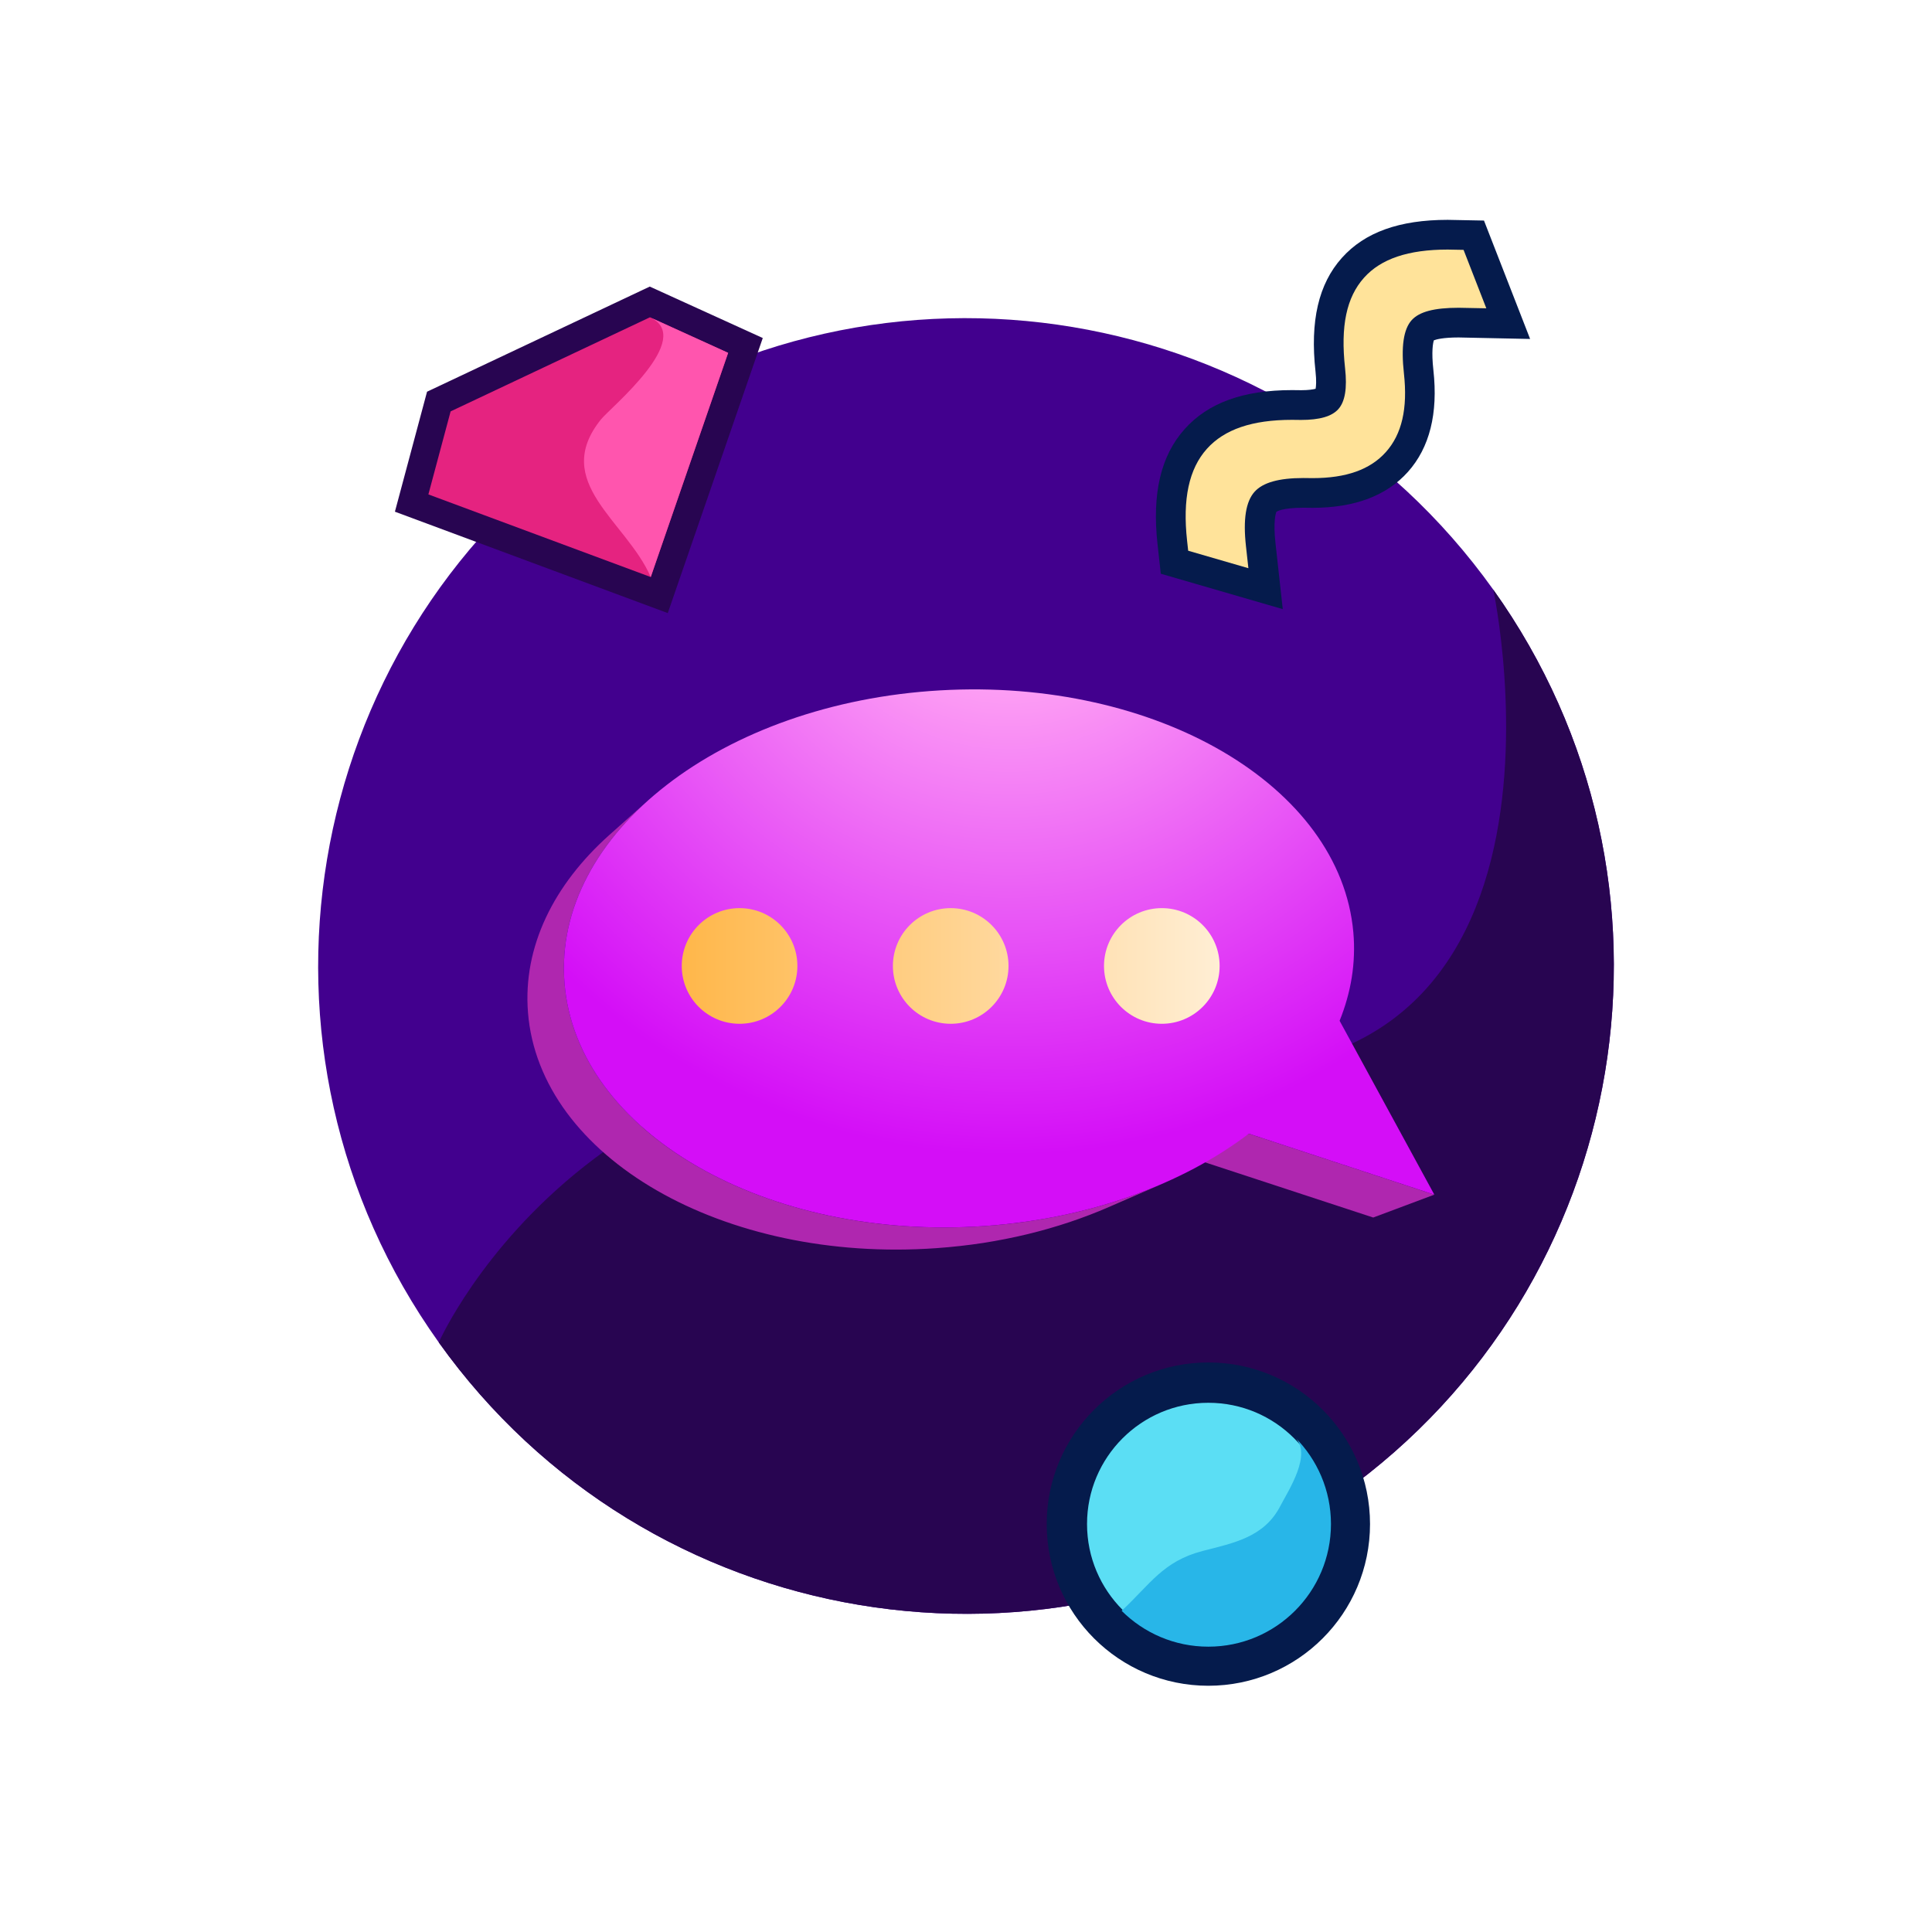
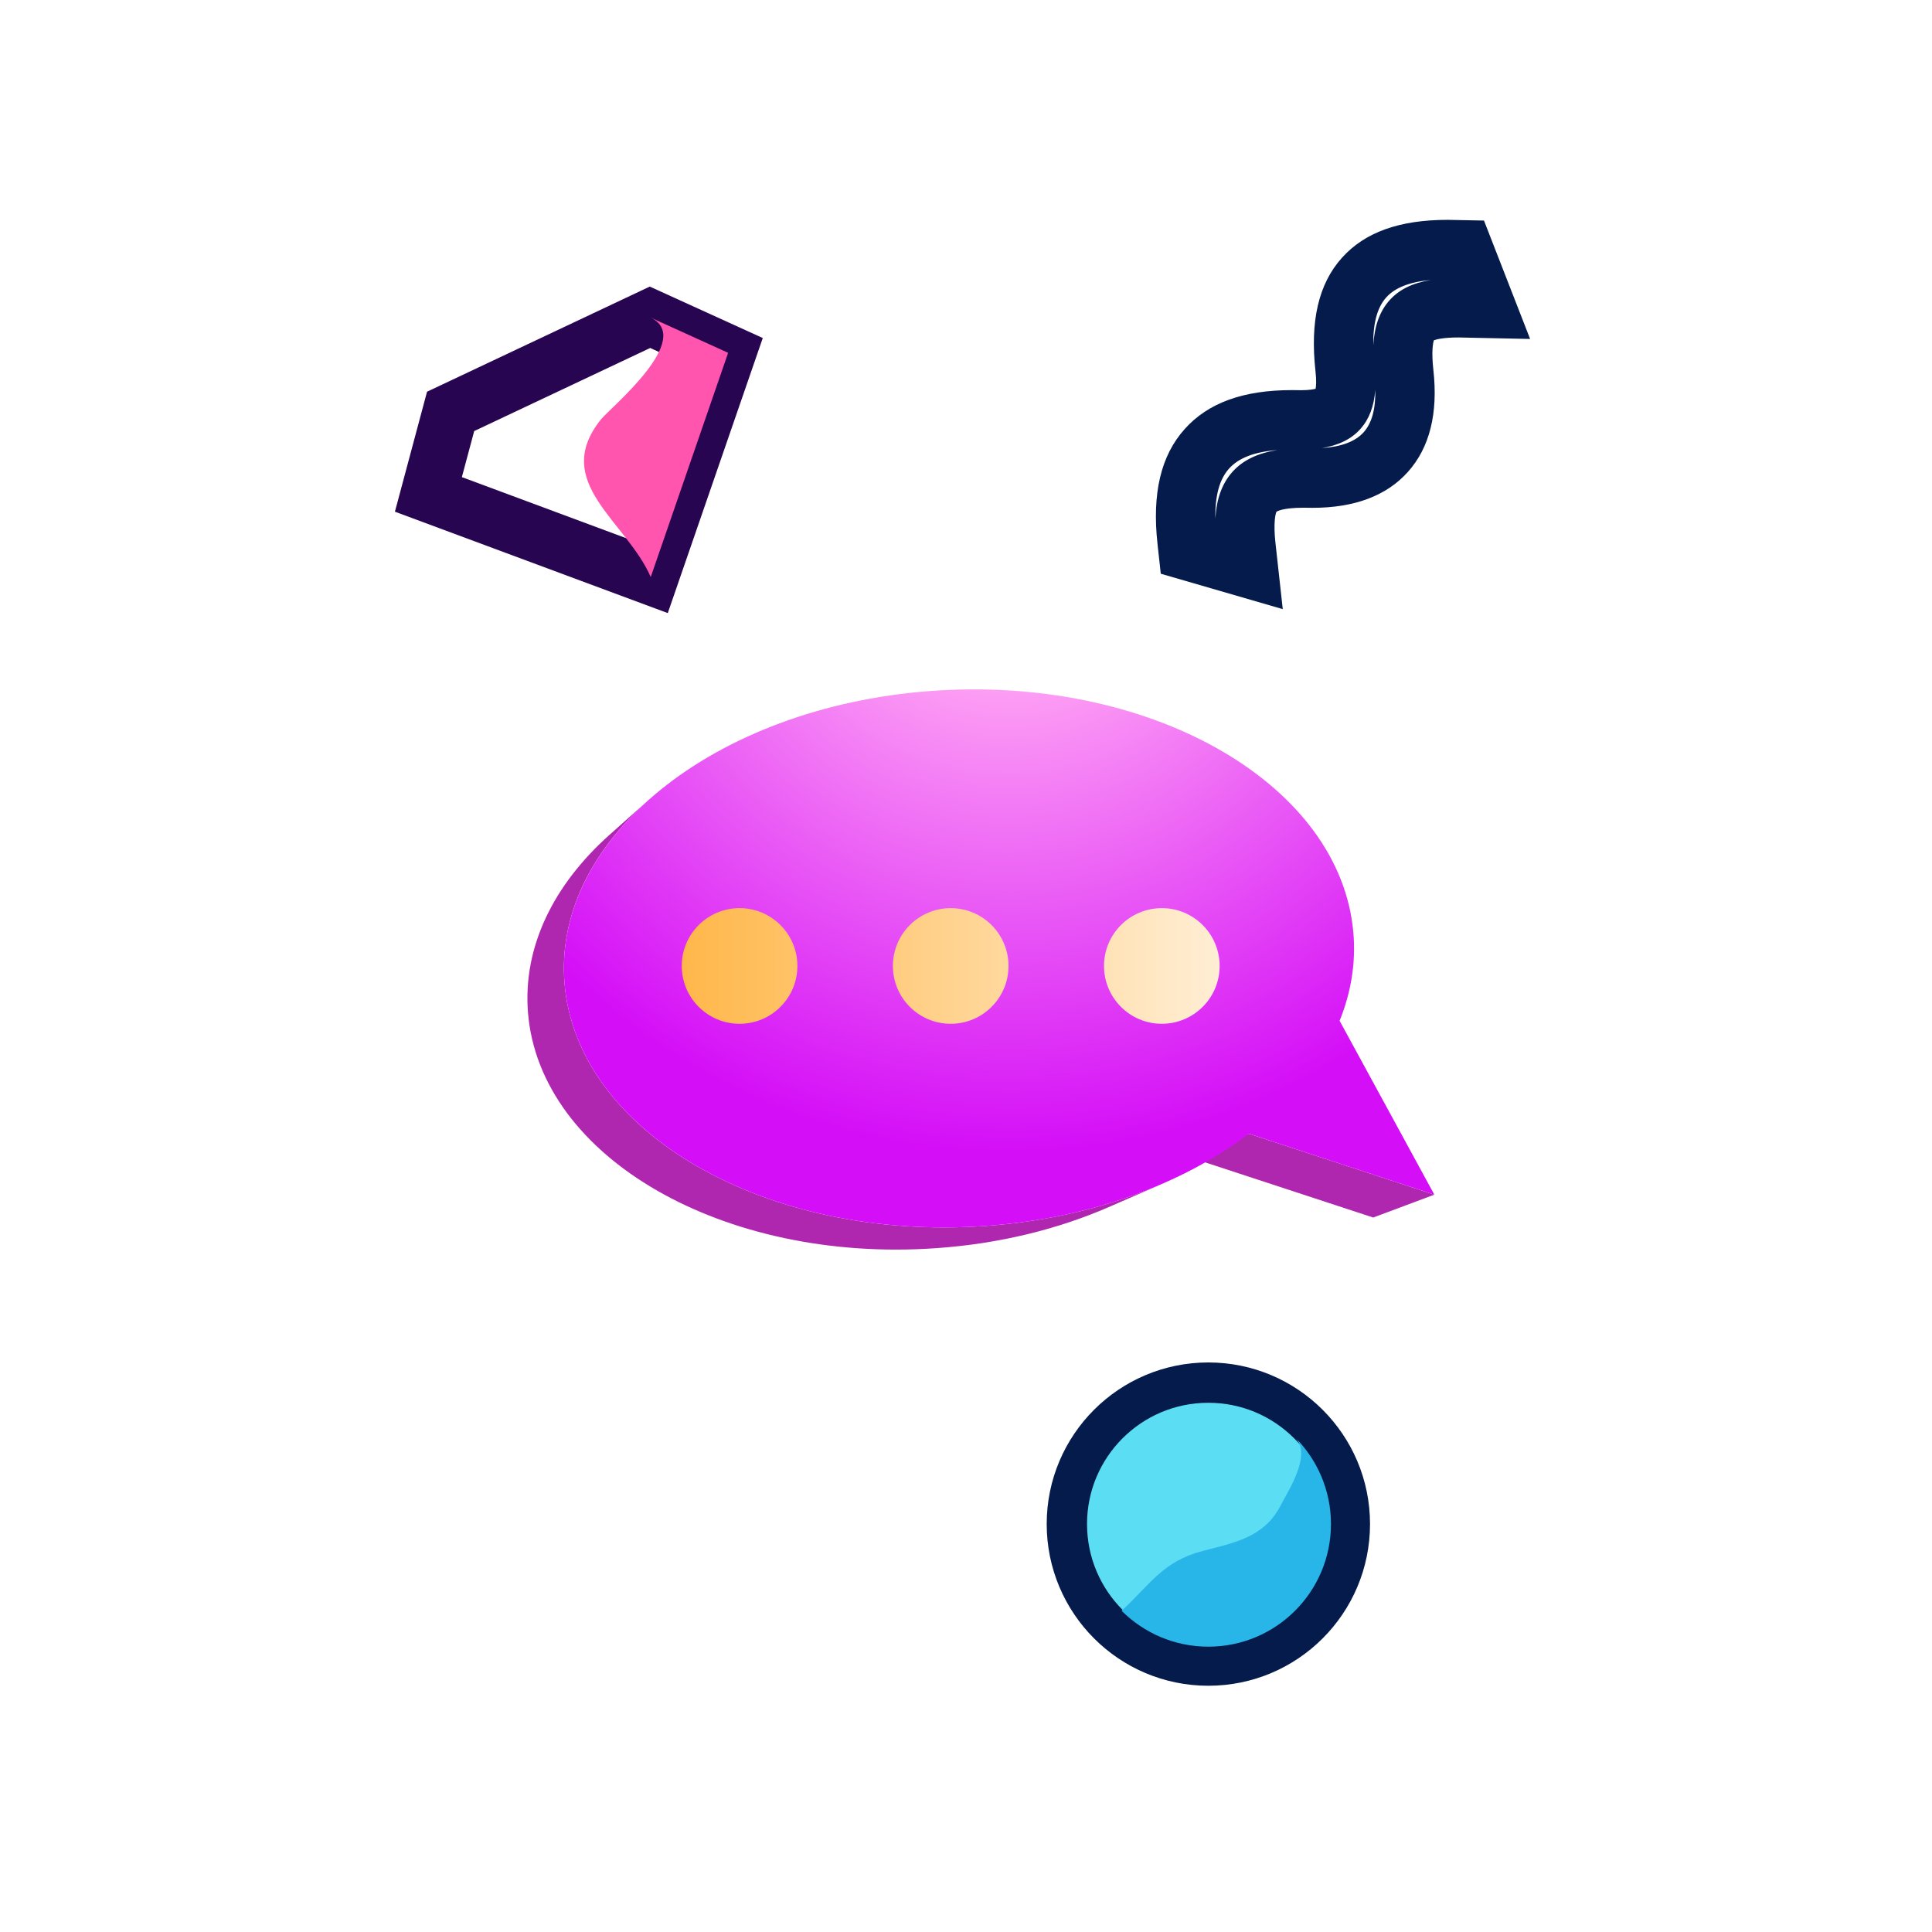
<svg xmlns="http://www.w3.org/2000/svg" xml:space="preserve" viewBox="-64.5 727.5 130 130" height="130px" width="130px" y="0px" x="0px" version="1.1">
  <g id="Back">
    <g id="Back_1_">
-       <path d="M-34.976,817.827c-13.986-19.593-9.445-46.814,10.147-60.801c19.594-13.991,46.814-9.446,60.805,10.145    c13.985,19.591,9.444,46.815-10.146,60.804C6.237,841.963-20.985,837.421-34.976,817.827z" fill="#42008E" />
-       <path d="M35.977,767.171c13.985,19.591,9.444,46.815-10.146,60.804c-19.594,13.988-46.816,9.446-60.806-10.147    c0,0,11.143-25.326,45.143-18.993S35.977,767.171,35.977,767.171z" fill="#280551" />
-     </g>
+       </g>
    <g>
      <polygon points="32.012,807.886 27.9,809.425 15.769,805.444 19.531,803.784" fill="#AF27AF" />
      <path d="M13.724,807.147l-3.602,1.568c-0.852,0.371-1.739,0.712-2.655,1.018s-1.861,0.577-2.833,0.813    c-0.973,0.235-1.972,0.431-2.995,0.592c-1.022,0.156-2.068,0.272-3.133,0.348c-3.575,0.254-7.028,0-10.212-0.674    c-3.189-0.677-6.106-1.775-8.601-3.212s-4.566-3.214-6.062-5.239c-1.494-2.027-2.414-4.306-2.605-6.744    c-0.087-1.104-0.021-2.197,0.183-3.262c0.207-1.065,0.552-2.109,1.025-3.115c0.473-1.007,1.073-1.979,1.789-2.909    c0.715-0.928,1.542-1.811,2.474-2.643l2.612-2.331c-0.959,0.854-1.81,1.765-2.545,2.718c-0.736,0.959-1.353,1.96-1.84,2.995    c-0.485,1.038-0.841,2.109-1.052,3.206c-0.212,1.099-0.279,2.222-0.189,3.36c0.2,2.512,1.146,4.858,2.687,6.947    c1.541,2.087,3.672,3.919,6.243,5.397c2.568,1.482,5.57,2.615,8.853,3.314c3.277,0.695,6.831,0.956,10.51,0.701    c1.095-0.078,2.172-0.197,3.224-0.361c1.052-0.163,2.08-0.367,3.082-0.607c0.998-0.24,1.971-0.52,2.914-0.835    C11.936,807.879,12.848,807.527,13.724,807.147" fill="#AF27AF" />
      <radialGradient gradientUnits="userSpaceOnUse" r="42.599" cy="762.609" cx="3.417" id="SVGID_1_">
        <stop style="stop-color:#FFA6F4" offset="0.224" />
        <stop style="stop-color:#D40EF7" offset="1" />
      </radialGradient>
      <path d="M-1.253,773.954c3.651-0.212,7.163,0.086,10.389,0.808c3.221,0.718,6.159,1.856,8.667,3.328    c2.507,1.471,4.589,3.276,6.097,5.328c1.507,2.051,2.444,4.351,2.663,6.813c0.046,0.516,0.059,1.024,0.039,1.53    c-0.016,0.506-0.065,1.008-0.144,1.504c-0.079,0.496-0.187,0.988-0.325,1.476c-0.136,0.486-0.301,0.969-0.494,1.445l6.374,11.699    l-12.481-4.102c-1.112,0.844-2.333,1.622-3.651,2.325c-1.319,0.7-2.735,1.324-4.233,1.858c-1.499,0.536-3.081,0.98-4.731,1.321    c-1.65,0.342-3.368,0.58-5.14,0.708c-3.679,0.255-7.233-0.006-10.51-0.701c-3.283-0.699-6.285-1.832-8.853-3.314    c-2.57-1.479-4.702-3.311-6.243-5.397c-1.541-2.089-2.487-4.436-2.687-6.947c-0.199-2.51,0.367-4.945,1.559-7.2    c1.188-2.252,3.003-4.322,5.299-6.103c2.292-1.78,5.067-3.27,8.185-4.367C-8.365,774.872-4.911,774.166-1.253,773.954z" fill="url(#SVGID_1_)" />
      <linearGradient y2="792.497" x2="17.566" y1="792.497" x1="-18.625" gradientUnits="userSpaceOnUse" id="SVGID_2_">
        <stop style="stop-color:#FFB74A" offset="0" />
        <stop style="stop-color:#FFEED4" offset="1" />
      </linearGradient>
      <path d="M17.566,792.496c0,2.149-1.741,3.892-3.89,3.892c-2.148,0-3.89-1.742-3.89-3.892    c0-2.147,1.742-3.89,3.89-3.89C15.826,788.606,17.566,790.349,17.566,792.496z M-0.529,788.606c-2.148,0-3.89,1.742-3.89,3.89    c0,2.149,1.741,3.892,3.89,3.892s3.89-1.742,3.89-3.892C3.36,790.349,1.619,788.606-0.529,788.606z M-14.736,788.606    c-2.148,0-3.89,1.742-3.89,3.89c0,2.149,1.741,3.892,3.89,3.892s3.89-1.742,3.89-3.892    C-10.846,790.349-12.587,788.606-14.736,788.606z" fill="url(#SVGID_2_)" />
    </g>
    <g id="Graphics">
      <g>
        <path d="M-19.567,768.754l-18.36-6.823l2.162-8.074l14.986-7.074l7.604,3.462L-19.567,768.754z M-33.422,759.604     l11.563,4.298l4.026-11.658l-2.918-1.329l-11.841,5.59L-33.422,759.604z" fill="#280551" />
-         <polygon points="-20.766,748.849 -34.179,755.181 -35.675,760.768 -20.713,766.328 -15.504,751.244" fill="#E52380" />
        <path d="M-20.766,748.849c3.075,1.4-2.668,6.089-3.296,6.871c-3.398,4.23,1.719,6.845,3.348,10.608     c0,0,5.21-15.082,5.208-15.087C-15.506,751.241-20.763,748.85-20.766,748.849z" fill="#FF55AE" />
      </g>
      <g>
        <path d="M33.647,750.207l4.811,0.101l-3.104-7.967l-2.445-0.048c-3.249,0-5.577,0.836-7.116,2.557     c-1.571,1.753-2.152,4.255-1.775,7.648c0.07,0.635,0.038,0.989,0.006,1.162c-0.167,0.044-0.481,0.096-0.968,0.096l-0.618-0.007     c-3.282,0-5.644,0.856-7.221,2.618c-1.608,1.794-2.206,4.328-1.83,7.745l0.219,1.992l8.208,2.383l-0.492-4.461     c-0.154-1.395,0.014-2,0.069-2.091c0.003-0.003,0.351-0.272,1.814-0.272l0.614,0.007c2.823,0,4.982-0.813,6.417-2.418     c1.46-1.631,2.037-3.933,1.714-6.842c-0.142-1.278-0.026-1.831,0.031-2.011C32.138,750.338,32.594,750.207,33.647,750.207z      M27.259,756.583c-0.559,0.625-1.501,0.982-2.806,1.067c1.127-0.184,1.98-0.608,2.586-1.286c0.588-0.657,0.919-1.527,1-2.637     C28.07,755.011,27.809,755.97,27.259,756.583z M27.905,750.729c-0.021-1.483,0.266-2.54,0.868-3.212     c0.593-0.662,1.583-1.051,3.012-1.178c-1.252,0.203-2.143,0.647-2.79,1.369C28.345,748.436,27.986,749.417,27.905,750.729z      M17.278,762.378c-0.023-1.531,0.28-2.631,0.918-3.343c0.648-0.724,1.724-1.137,3.273-1.253     c-1.355,0.207-2.342,0.688-3.043,1.472C17.74,760.02,17.363,761.035,17.278,762.378z" fill="#051B4C" />
-         <path d="M15.45,764.557l-0.073-0.665c-0.311-2.818,0.125-4.845,1.331-6.19c1.177-1.313,3.051-1.952,5.731-1.952     l0.603,0.007c1.252,0,2.072-0.237,2.509-0.725c0.456-0.509,0.604-1.409,0.456-2.753c-0.314-2.833,0.092-4.771,1.277-6.094     c1.139-1.272,2.979-1.892,5.626-1.892l1.07,0.02l1.531,3.932l-1.86-0.036c-1.648,0-2.654,0.266-3.166,0.837     c-0.548,0.611-0.717,1.784-0.518,3.587c0.26,2.354-0.138,4.082-1.217,5.287c-1.056,1.179-2.667,1.752-4.927,1.752l-0.615-0.007     c-1.657,0-2.733,0.303-3.292,0.926c-0.588,0.657-0.778,1.854-0.579,3.656l0.164,1.486L15.45,764.557z" fill="#FFE39A" />
      </g>
      <g>
        <path d="M26.329,830.048     c0,5.264-4.266,9.526-9.523,9.526c-5.255,0-9.519-4.263-9.519-9.526c0-5.254,4.263-9.515,9.519-9.515     C22.063,820.533,26.329,824.794,26.329,830.048z" stroke-miterlimit="10" stroke-linecap="round" stroke-width="2.714" stroke="#051B4C" fill="#5BDEF4" />
        <path d="M22.643,824.217c1.145,1.149-0.411,3.507-0.989,4.612c-1.09,2.114-3.133,2.489-5.231,3.032     c-2.673,0.696-3.523,2.238-5.45,4.027c1.495,1.49,3.555,2.413,5.833,2.413c4.556,0,8.252-3.692,8.252-8.254     C25.057,827.772,24.132,825.712,22.643,824.217z" fill="#28B6E8" />
      </g>
    </g>
  </g>
  <g id="Icons">
</g>
</svg>